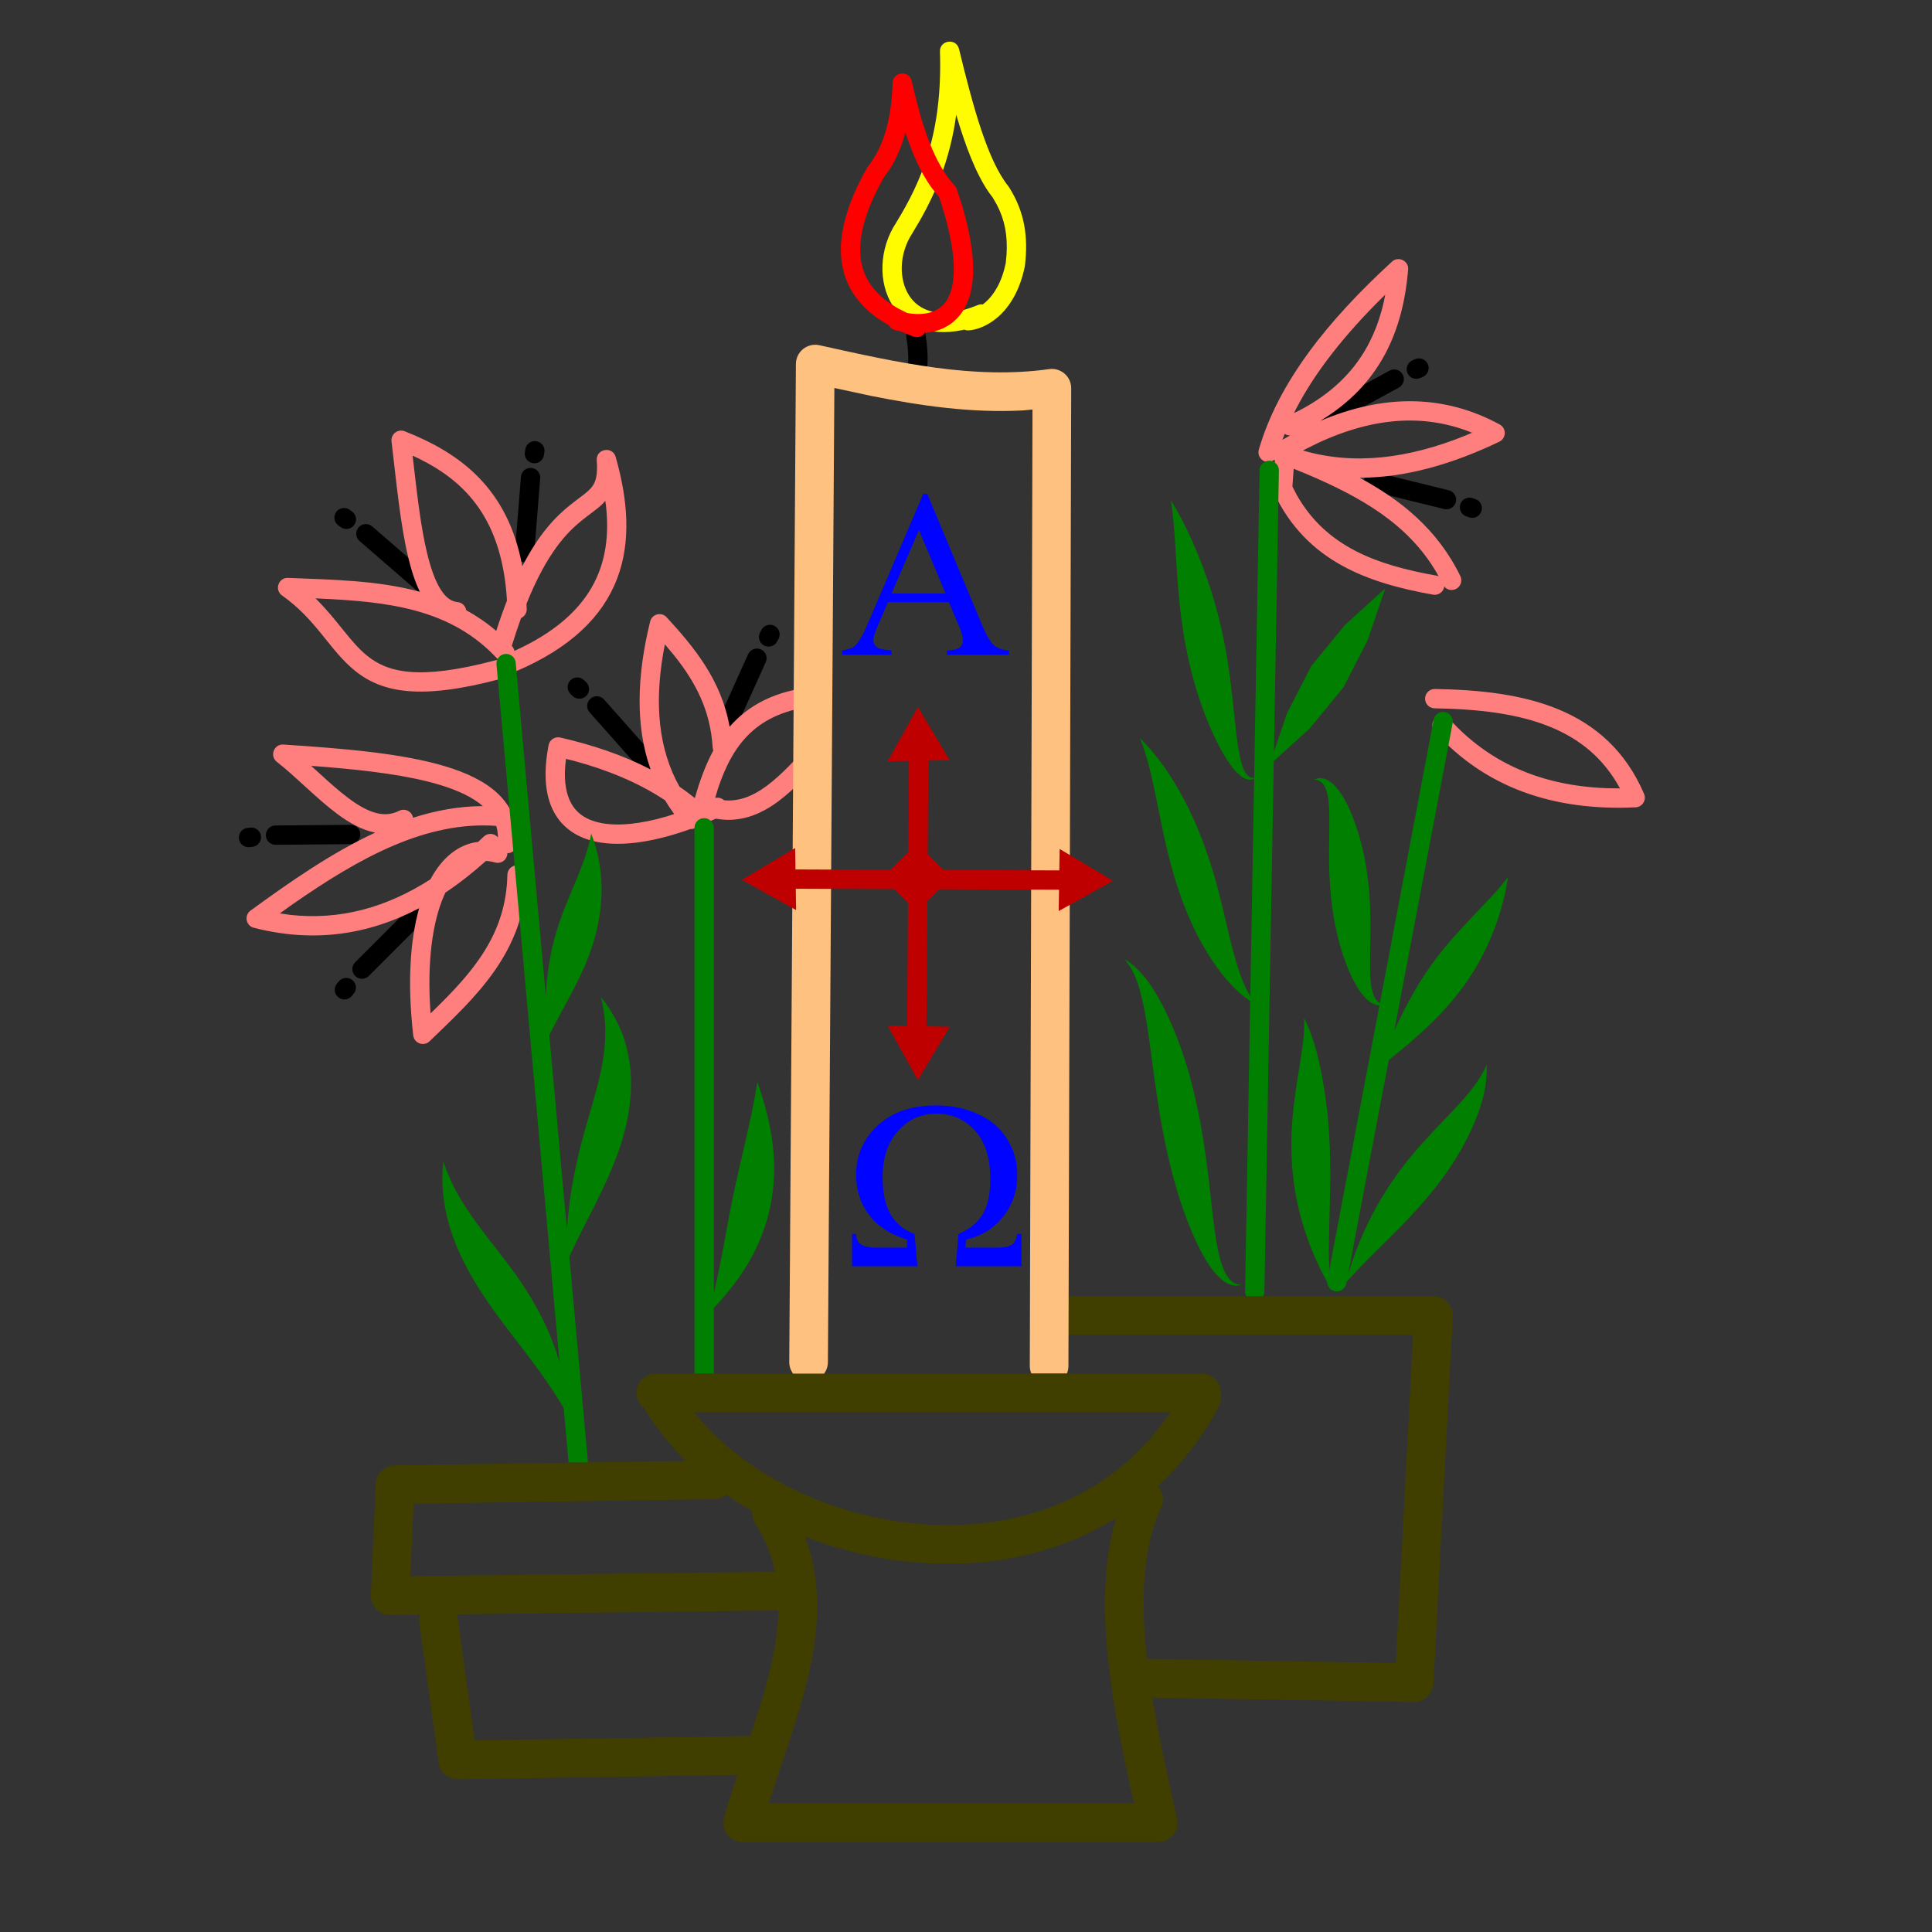
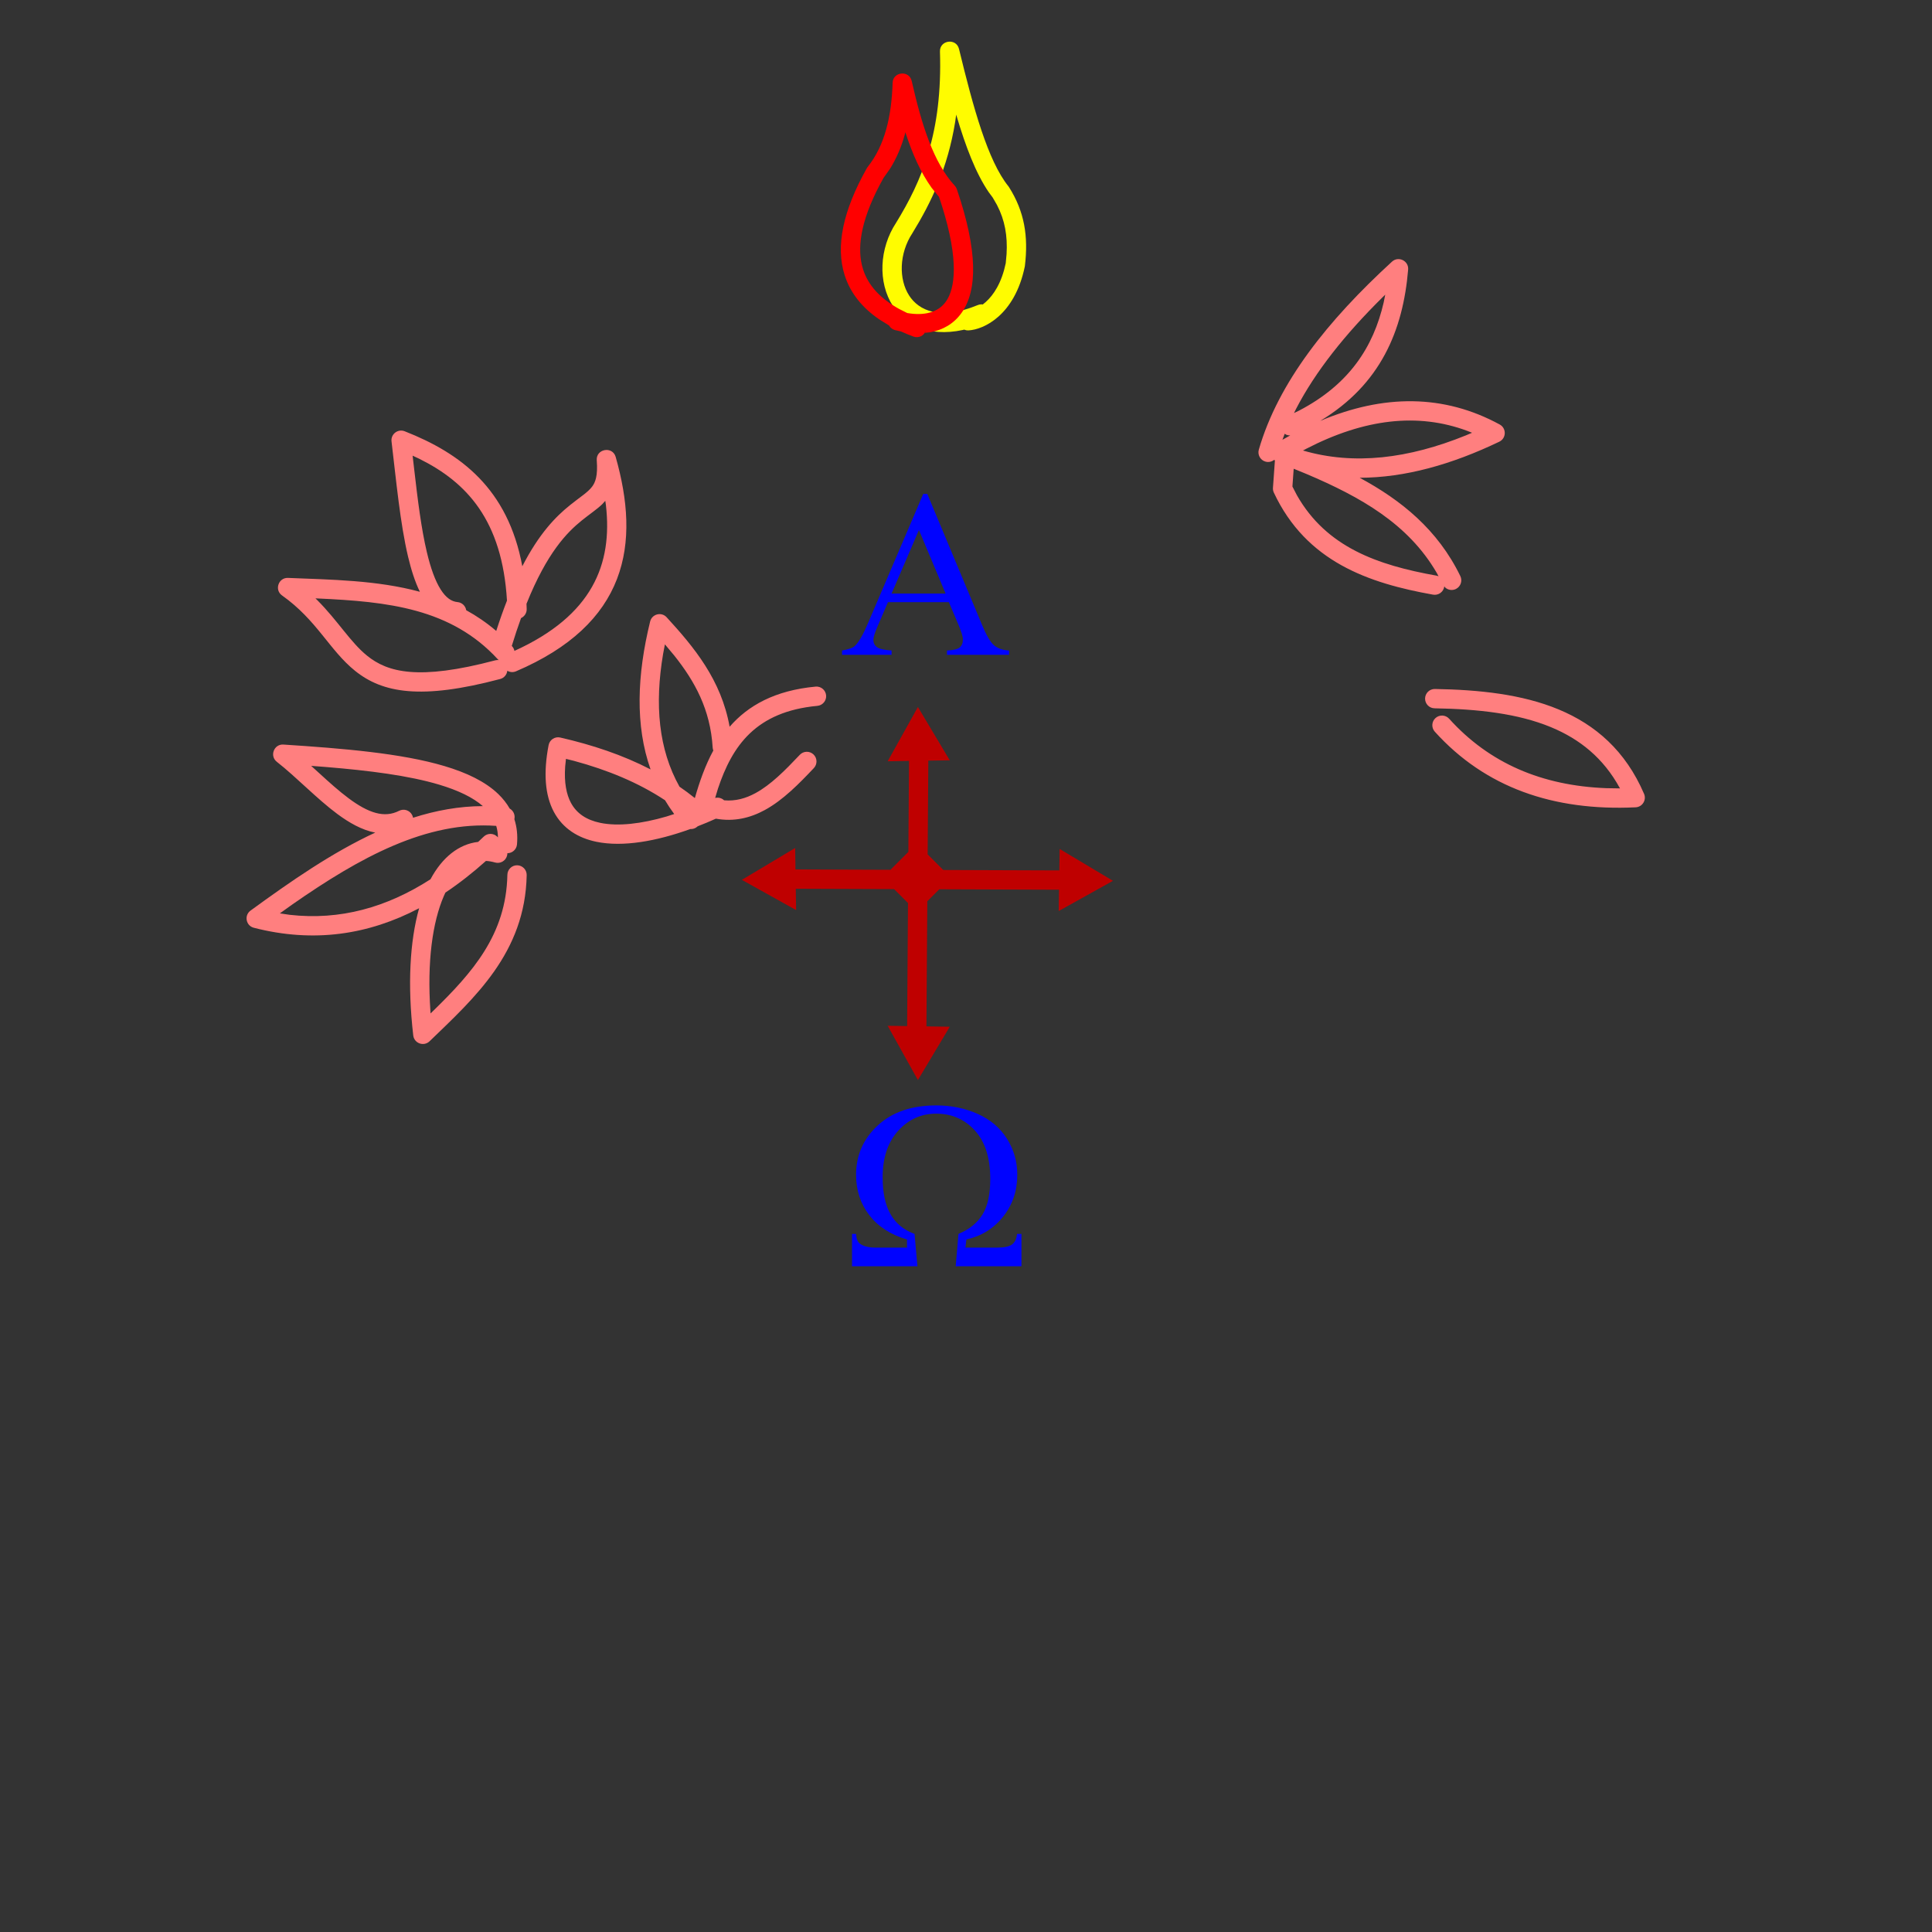
<svg xmlns="http://www.w3.org/2000/svg" stroke-width="0.501" stroke-linejoin="bevel" fill-rule="evenodd" version="1.1" overflow="visible" width="720pt" height="720pt" viewBox="0 0 720 720">
  <rect x="0" y="0" width="720" height="720" fill="#333333" stroke="none" />
  <defs>
	</defs>
  <g id="Document" fill="none" stroke="black" font-family="Times New Roman" font-size="16" transform="scale(1 -1)">
    <g id="Spread" transform="translate(0 -720)">
      <g id="Layer 1">
-         <path d="M 269.867,42.631 C 271.357,48.027 273.025,53.328 274.748,58.565 L 170.72,56.914 C 167.081,56.856 163.971,59.525 163.474,63.13 L 156.274,115.33 C 156.133,116.336 156.209,117.322 156.466,118.244 L 145.491,118.114 C 141.361,118.064 138.034,121.498 138.212,125.626 L 140.012,167.026 C 140.177,170.833 143.285,173.854 147.097,173.912 L 255.594,175.553 C 249.575,181.501 244.386,188.024 240.246,195.037 C 238.407,196.342 237.207,198.488 237.207,200.914 C 237.207,204.886 240.433,208.114 244.407,208.114 L 447.808,208.114 C 451.78,208.114 455.008,204.886 455.008,200.914 C 455.008,200.605 454.987,200.302 454.951,200.005 C 455.131,198.57 454.883,197.07 454.147,195.702 C 447.82,183.949 440.14,174.176 431.495,166.198 C 433.403,164.132 433.996,161.043 432.758,158.326 C 425.721,142.892 424.943,123.692 427.43,101.772 L 520.183,100.227 L 526.617,222.514 L 395.608,222.514 C 391.634,222.514 388.408,225.74 388.408,229.715 C 388.408,233.687 391.634,236.915 395.608,236.915 L 534.208,236.915 C 538.329,236.915 541.615,233.451 541.396,229.335 L 534.196,92.535 C 533.995,88.666 530.76,85.649 526.888,85.714 L 429.446,87.336 C 431.747,73.186 435.04,58.097 438.628,42.307 C 439.651,37.807 436.223,33.514 431.608,33.514 L 276.807,33.514 C 272.053,33.514 268.599,38.05 269.867,42.631 Z M 422.618,47.914 L 420.894,55.606 C 418.564,66.307 416.391,77.121 414.751,87.794 C 414.76,87.791 414.769,87.787 414.779,87.784 L 413.199,98.969 C 413.211,98.984 413.222,98.999 413.234,99.015 C 410.951,118.812 411.021,137.801 415.941,154.335 C 393.801,140.518 367.71,135.689 342.433,137.638 C 327.894,138.757 313.434,142.129 299.953,147.401 C 306.196,131.103 305.279,114.236 301.775,97.961 C 298.542,82.954 292.936,67.733 288.145,53.141 L 286.542,47.914 L 422.618,47.914 Z M 176.866,71.412 L 279.608,73.042 C 282.748,82.426 285.692,91.683 287.699,100.992 C 289.096,107.477 289.976,113.753 290.113,119.835 L 170.293,118.407 C 170.401,118.047 170.485,117.675 170.537,117.296 L 176.866,71.412 Z M 152.929,132.603 L 288.86,134.223 C 287.567,140.365 285.217,146.295 281.545,152.026 C 280.607,153.488 280.263,155.163 280.455,156.764 C 277.074,158.72 273.803,160.805 270.656,163.018 C 269.43,161.977 267.848,161.338 266.115,161.314 L 154.105,159.617 L 152.929,132.603 Z M 436.161,193.714 L 258.613,193.714 C 276.719,170.897 309.332,154.63 343.54,151.995 C 378.717,149.285 414.23,161.067 436.161,193.714 Z" stroke="none" fill="#403f00" stroke-width="1.2" fill-rule="evenodd" marker-start="none" marker-end="none" stroke-miterlimit="79.84" />
-         <path d="M 126.034,348.383 C 124.513,349.657 124.311,351.93 125.588,353.454 L 126.281,354.282 C 127.556,355.804 129.829,356.005 131.353,354.729 C 132.874,353.454 133.076,351.181 131.799,349.657 L 131.105,348.829 C 129.831,347.308 127.558,347.106 126.034,348.383 Z M 132.358,356.291 C 130.952,357.695 130.952,359.977 132.358,361.381 L 152.158,381.181 C 153.562,382.588 155.845,382.588 157.249,381.181 C 158.655,379.777 158.655,377.495 157.249,376.091 L 137.449,356.291 C 136.045,354.885 133.762,354.885 132.358,356.291 Z M 89.028,407.531 C 88.834,409.509 90.281,411.27 92.259,411.465 L 93.334,411.57 C 95.312,411.765 97.073,410.318 97.268,408.34 C 97.462,406.362 96.015,404.601 94.037,404.406 L 92.962,404.301 C 90.984,404.106 89.223,405.554 89.028,407.531 Z M 99.08,408.743 C 99.063,410.73 100.661,412.355 102.648,412.372 L 130.649,412.61 C 132.637,412.626 134.261,411.028 134.278,409.041 C 134.295,407.054 132.697,405.429 130.709,405.412 L 102.708,405.174 C 100.721,405.158 99.096,406.756 99.08,408.743 Z M 238.295,433.586 L 219.726,454.543 C 218.408,456.028 218.545,458.306 220.033,459.623 C 221.518,460.941 223.796,460.804 225.114,459.316 L 243.683,438.359 C 245,436.874 244.863,434.596 243.375,433.278 C 241.89,431.961 239.612,432.098 238.295,433.586 Z M 269.094,445.9 C 267.282,446.716 266.475,448.85 267.291,450.662 L 278.799,476.188 C 279.615,478 281.749,478.807 283.561,477.991 C 285.373,477.175 286.18,475.041 285.364,473.229 L 273.855,447.703 C 273.039,445.891 270.906,445.084 269.094,445.9 Z M 213.442,460.591 L 212.66,461.335 C 211.22,462.703 211.162,464.983 212.533,466.423 C 213.901,467.863 216.181,467.92 217.621,466.55 L 218.403,465.806 C 219.843,464.438 219.901,462.158 218.53,460.718 C 217.162,459.278 214.882,459.22 213.442,460.591 Z M 284.672,479.476 C 282.937,480.443 282.313,482.637 283.28,484.375 L 283.806,485.318 C 284.773,487.053 286.967,487.677 288.704,486.71 C 290.44,485.743 291.064,483.549 290.096,481.811 L 289.571,480.868 C 288.604,479.133 286.41,478.509 284.672,479.476 Z M 155.153,500.04 L 133.993,518.38 C 132.49,519.681 132.329,521.956 133.63,523.459 C 134.931,524.961 137.206,525.122 138.709,523.821 L 159.869,505.48 C 161.372,504.18 161.533,501.904 160.232,500.402 C 158.931,498.9 156.656,498.739 155.153,500.04 Z M 195.212,510.53 C 193.232,510.688 191.751,512.426 191.91,514.406 L 194.139,542.32 C 194.298,544.301 196.035,545.781 198.015,545.623 C 199.995,545.465 201.476,543.727 201.318,541.747 L 199.088,513.832 C 198.93,511.852 197.192,510.372 195.212,510.53 Z M 126.97,523.55 L 126.097,524.186 C 124.489,525.355 124.136,527.608 125.305,529.214 C 126.473,530.822 128.727,531.175 130.333,530.006 L 131.206,529.37 C 132.814,528.201 133.167,525.948 131.998,524.342 C 130.829,522.734 128.576,522.381 126.97,523.55 Z M 547.495,527.203 L 546.47,527.553 C 544.591,528.196 543.585,530.244 544.229,532.125 C 544.872,534.004 546.919,535.01 548.801,534.367 L 549.825,534.016 C 551.705,533.373 552.71,531.326 552.067,529.444 C 551.424,527.565 549.377,526.56 547.495,527.203 Z M 538.204,530.299 L 511.01,536.985 C 509.08,537.46 507.9,539.412 508.375,541.341 C 508.85,543.271 510.801,544.452 512.731,543.977 L 539.925,537.29 C 541.855,536.815 543.036,534.864 542.56,532.934 C 542.085,531.004 540.134,529.824 538.204,530.299 Z M 198.558,547.397 C 196.597,547.723 195.272,549.578 195.598,551.539 L 195.776,552.605 C 196.102,554.565 197.958,555.89 199.918,555.564 C 201.879,555.237 203.204,553.382 202.878,551.421 L 202.7,550.356 C 202.374,548.395 200.518,547.07 198.558,547.397 Z M 491.832,563.594 C 490.881,565.339 491.527,567.525 493.272,568.478 L 517.86,581.88 C 519.604,582.83 521.791,582.185 522.744,580.44 C 523.694,578.695 523.048,576.509 521.304,575.556 L 496.716,562.154 C 494.971,561.204 492.784,561.849 491.832,563.594 Z M 524.524,580.965 C 523.728,582.787 524.56,584.911 526.382,585.705 L 527.371,586.137 C 529.192,586.934 531.316,586.101 532.111,584.28 C 532.908,582.458 532.075,580.334 530.253,579.54 L 529.264,579.108 C 527.443,578.311 525.319,579.144 524.524,580.965 Z M 338.423,584.145 C 338.617,587.076 338.437,590.474 337.749,594.451 C 337.408,596.41 338.723,598.274 340.679,598.613 C 342.637,598.954 344.502,597.638 344.841,595.682 C 345.611,591.235 345.844,587.261 345.606,583.668 C 345.477,581.685 343.761,580.183 341.776,580.315 C 339.793,580.445 338.291,582.161 338.423,584.145 Z" stroke="none" fill="#000000" stroke-width="1.2" fill-rule="evenodd" marker-start="none" marker-end="none" stroke-miterlimit="79.84" />
        <path d="M 154.006,334.122 C 151.817,353.08 152.749,369.297 156.195,381.527 C 137.384,371.651 116.948,368.493 94.587,374.25 C 91.647,375.006 90.91,378.856 93.36,380.644 C 108.372,391.595 123.824,402.304 139.841,409.71 C 134.842,410.666 130.09,413.414 125.739,416.637 C 118.068,422.322 110.448,430.398 103.164,436.098 C 100.388,438.273 102.099,442.756 105.617,442.526 C 127.637,441.093 149.619,439.303 165.749,434.474 C 173.818,432.059 180.829,428.776 185.706,424.072 C 187.405,422.43 188.828,420.633 189.942,418.674 C 191.168,417.986 191.929,416.608 191.761,415.125 C 191.744,414.986 191.72,414.851 191.689,414.719 C 192.615,411.868 192.968,408.736 192.67,405.321 C 192.505,403.444 190.93,402.03 189.082,402.033 C 189.082,401.704 189.037,401.37 188.943,401.039 C 188.394,399.129 186.399,398.025 184.489,398.574 C 183.313,398.91 182.187,399.102 181.102,399.16 C 176.185,394.751 171.147,390.801 165.985,387.357 C 165.785,386.939 165.591,386.51 165.401,386.068 C 161.204,376.357 159.121,361.674 160.402,343.129 L 160.467,342.333 L 161.441,343.278 C 176.062,357.558 188.65,371.677 189.085,394.005 C 189.123,395.99 190.767,397.571 192.754,397.533 C 194.739,397.494 196.321,395.85 196.282,393.863 C 195.721,364.883 176.739,348.045 160.085,331.948 C 157.945,329.879 154.349,331.168 154.006,334.122 Z M 160.421,392.308 C 164.854,400.59 171.053,405.426 178.196,406.252 C 178.894,406.902 179.593,407.56 180.289,408.23 C 181.722,409.607 184.002,409.562 185.379,408.129 C 185.446,408.057 185.511,407.985 185.571,407.91 C 185.55,409.454 185.331,410.884 184.928,412.218 C 158.929,414.071 134.254,400.583 108.912,382.914 L 104.3,379.617 L 107.955,379.072 C 126.74,376.953 144.087,381.808 160.421,392.308 Z M 222.207,406.305 C 215.487,407.704 209.746,411.17 206.396,417.462 C 203.12,423.614 202.446,431.886 204.447,442.312 C 204.831,444.314 206.802,445.598 208.786,445.144 C 220.712,442.415 232.067,438.643 242.447,433.264 C 236.672,449.637 237.383,468.379 242.288,488.39 C 242.97,491.179 246.498,492.084 248.437,489.967 C 258.632,478.845 268.767,466.684 271.909,449.162 C 278.78,457.055 288.745,462.695 303.949,464.119 C 305.927,464.303 307.684,462.847 307.868,460.869 C 308.053,458.891 306.596,457.135 304.619,456.95 C 281.641,454.799 272.886,442.051 267.56,426.095 L 266.456,422.421 L 266.519,422.627 C 267.719,422.925 268.979,422.579 269.857,421.746 C 274.105,421.377 277.916,422.452 281.569,424.442 C 287.24,427.528 292.47,432.786 298.067,438.707 C 299.432,440.152 301.712,440.215 303.157,438.851 C 304.602,437.486 304.664,435.206 303.301,433.761 C 297.805,427.948 291.839,421.835 285.011,418.118 C 279.543,415.142 273.517,413.694 266.787,414.902 C 264.548,413.896 262.283,412.946 260.005,412.067 C 259.957,412.019 259.907,411.971 259.856,411.928 C 259.112,411.275 258.176,410.985 257.259,411.04 C 244.763,406.53 232.148,404.231 222.207,406.305 Z M 248.432,415.725 L 251.252,416.637 C 250.016,418.314 248.876,420.03 247.827,421.78 C 237.807,428.392 226.39,433.065 213.958,436.434 L 210.92,437.19 L 210.625,434.349 C 210.195,428.313 211.102,423.942 212.751,420.846 C 214.878,416.855 218.538,414.424 223.676,413.351 C 230.336,411.962 239.027,412.979 248.432,415.725 Z M 179.946,419.586 C 176.259,422.814 170.78,425.45 163.685,427.576 C 152.288,430.986 137.576,432.834 121.544,434.157 L 115.959,434.584 L 118.98,431.848 C 122.693,428.457 126.349,425.147 130.028,422.423 C 133.621,419.759 136.947,417.885 140.065,417.05 C 143.072,416.246 145.897,416.397 148.755,417.846 C 150.529,418.744 152.696,418.034 153.596,416.262 C 153.761,415.934 153.872,415.593 153.932,415.247 C 162.433,417.966 171.099,419.558 179.946,419.586 Z M 534.712,447.321 C 533.38,448.797 533.498,451.075 534.972,452.407 C 536.448,453.739 538.725,453.621 540.057,452.147 C 555.012,435.582 574.591,427.187 598.634,426.268 L 603.715,426.186 L 603.626,426.362 C 597.518,437.534 588.72,444.556 578.066,448.979 C 565.74,454.096 550.855,455.762 534.624,456.035 C 532.636,456.069 531.052,457.708 531.086,459.695 C 531.12,461.683 532.759,463.267 534.746,463.233 C 551.249,462.957 567.23,461.275 580.829,455.627 C 594.576,449.92 605.808,440.193 612.694,424.154 C 613.682,421.85 612.062,419.258 609.557,419.138 C 578.918,417.683 553.529,426.486 534.712,447.321 Z M 265.835,440.306 C 265.698,440.651 265.611,441.023 265.59,441.417 C 264.733,455.587 258.954,466.065 251.298,475.675 L 247.791,479.867 L 247.127,476.354 C 243.92,457.432 245.415,440.771 253.225,426.83 C 255.181,425.488 257.091,424.072 258.954,422.577 C 260.713,428.769 262.854,434.814 265.835,440.306 Z M 132.293,470.025 C 122.768,477.707 118.097,488.911 105.106,498.096 C 102.19,500.157 103.762,504.777 107.331,504.631 C 123.408,503.968 140.537,503.796 156.481,499.456 C 154.64,503.208 153.226,507.693 152.079,512.524 C 149.144,524.88 147.656,540.835 145.909,555.509 C 145.587,558.206 148.27,560.277 150.8,559.286 C 171.665,551.093 189.272,537.943 194.65,508.97 C 200.986,521.282 207.142,527.486 212.353,531.691 C 216.214,534.808 218.972,536.436 220.604,538.564 C 221.886,540.232 222.829,542.668 222.394,548.465 C 222.07,552.756 228.272,553.857 229.448,549.717 C 233.996,533.68 235.283,518.109 229.926,504.201 C 224.526,490.178 212.641,478.523 192.298,469.823 C 191.206,469.355 190.011,469.471 189.061,470.027 C 188.898,468.599 187.88,467.344 186.406,466.955 C 156.896,459.124 142.565,461.74 132.293,470.025 Z M 184.561,473.913 C 184.801,473.975 185.041,474.014 185.278,474.028 L 185.862,474.004 L 185.533,474.297 C 168.075,493.293 144.517,495.799 118.383,496.97 L 117.562,497.006 L 118.22,496.368 C 125.972,488.587 130.621,480.621 136.813,475.629 C 144.411,469.502 155.806,466.286 184.561,473.913 Z M 225.812,531.727 L 225.572,533.359 L 224.391,532.053 C 222.327,530.09 219.838,528.477 216.874,526.087 C 211.366,521.644 203.902,514.156 196.208,494.98 C 196.237,494.34 196.261,493.694 196.282,493.041 C 196.326,491.551 195.454,490.243 194.175,489.655 C 193.026,486.484 191.874,483.035 190.724,479.279 C 190.762,479.246 190.798,479.207 190.834,479.171 C 191.298,478.665 191.59,478.063 191.715,477.434 C 220.849,490.66 228.313,509.769 225.812,531.727 Z M 188.936,496.168 C 187.155,526.164 173.878,540.292 156.257,549.024 L 153.771,550.183 L 154.359,545.093 C 155.648,533.889 156.975,523.06 159.085,514.19 C 160.489,508.279 162.169,503.575 164.213,500.342 C 166.225,497.162 168.298,495.823 170.513,495.619 C 172.184,495.465 173.487,494.186 173.739,492.597 C 177.625,490.461 181.369,487.912 184.933,484.867 C 186.26,488.983 187.594,492.736 188.936,496.168 Z M 474.727,536.404 C 474.465,536.961 474.35,537.576 474.393,538.19 L 475.123,548.414 C 475.022,548.477 474.926,548.546 474.832,548.623 C 473.949,547.917 472.749,547.637 471.583,547.977 C 469.675,548.529 468.573,550.526 469.127,552.437 C 476.38,577.5 494.872,600.602 518.752,622.488 C 521.16,624.694 525.043,622.79 524.772,619.536 C 522.888,596.854 514.5,576.705 492.004,563.145 C 515.613,573.12 538.075,573.146 558.907,561.797 C 561.48,560.395 561.381,556.653 558.741,555.389 C 541.101,546.936 523.677,541.98 506.709,541.951 C 522.115,533.647 535.79,522.667 544.224,505.308 C 545.09,503.52 544.346,501.364 542.558,500.496 C 541.216,499.845 539.668,500.1 538.612,501.024 L 538.243,501.506 L 538.228,501.302 C 537.88,499.346 536.008,498.04 534.052,498.391 C 510.014,502.68 486.839,510.626 474.727,536.404 Z M 536.109,505.231 L 535.413,506.536 C 524.755,524.846 506.973,534.828 486.938,543.34 L 482.121,545.316 L 481.646,538.68 L 483.331,535.425 C 494.316,516.098 513.302,509.404 535.317,505.478 C 535.56,505.432 535.795,505.365 536.018,505.279 L 536.109,505.231 Z M 546.341,557.765 L 548.601,558.725 L 546.77,559.442 C 528.417,566.258 508.502,563.969 486.823,552.768 L 485.589,552.11 L 485.308,552.187 C 485.397,552.158 485.488,552.132 485.582,552.105 C 504.636,546.54 524.93,549.077 546.341,557.765 Z M 477.873,555.96 L 477.931,556.111 C 478.898,556.668 479.865,557.21 480.83,557.736 C 480.333,557.714 479.841,557.798 479.387,557.976 L 478.778,558.357 L 477.873,555.96 Z M 482.243,566.076 L 484.101,566.969 C 502.785,576.696 511.833,590.685 515.647,607.253 L 516.24,610.186 L 515.088,609.07 C 501.391,595.509 490.331,581.745 482.992,567.6 L 482.243,566.076 Z" stroke="none" fill="#ff7f7f" stroke-width="1.2" fill-rule="evenodd" marker-start="none" marker-end="none" stroke-miterlimit="79.84" />
-         <path d="M 211.893,175.008 L 210.058,195.303 C 207.142,200.245 203.936,204.982 200.55,209.638 C 195.735,216.255 190.587,222.632 185.742,229.23 C 175.64,242.982 166.851,257.807 165.133,275.087 C 164.729,279.15 164.785,283.254 165.207,287.315 C 170.485,270.282 183.121,258.097 193.052,243.793 C 200.23,233.447 205.294,223.323 208.518,212.331 L 185.022,472.391 C 184.842,474.369 186.303,476.121 188.283,476.299 C 190.261,476.479 192.013,475.017 192.19,473.037 L 203.538,347.447 L 203.437,348.565 C 203.727,358.041 205.395,367.283 208.638,376.756 C 212.365,387.645 218.197,397.931 220.335,409.307 C 226.249,394.238 224.974,378.112 219.214,363.213 C 215.269,353.005 209.511,343.962 204.73,334.221 L 211.294,261.606 C 211.657,267.397 212.329,273.159 213.342,278.922 C 214.554,285.836 216.231,292.633 218.13,299.389 C 222.872,316.268 228.39,330.805 223.935,348.469 C 227.185,344.387 229.784,340.103 231.707,335.245 C 237.404,320.843 235.465,304.686 230.322,290.42 C 225.45,276.908 218.194,264.707 212.185,251.763 L 219.12,175.008 L 211.893,175.008 Z M 258.807,208.123 L 258.807,411.515 C 258.807,413.5 260.42,415.115 262.407,415.115 C 264.392,415.115 266.007,413.5 266.007,411.515 L 266.007,238.163 C 268.811,249.57 270.546,261.272 272.888,272.766 C 275.876,287.449 279.894,302.005 282.256,316.789 C 285.296,308.022 287.663,299.048 288.325,289.76 C 289.343,275.492 286.216,261.875 278.989,249.527 C 275.331,243.275 270.942,237.771 266.007,232.566 L 266.007,208.123 L 258.807,208.123 Z M 208.633,211.074 L 208.52,212.329 L 208.518,212.331 L 208.633,211.074 Z M 464.008,238.777 L 465.914,346.909 C 458.404,352.009 452.543,360.162 448.168,367.878 C 440.932,380.637 436.679,394.95 433.602,409.209 C 432.378,414.882 431.32,420.59 430.11,426.268 C 428.759,432.606 427.23,438.916 424.816,444.947 C 439.855,429.93 448.761,408.246 454.041,388.139 C 456.148,380.113 457.787,371.958 459.993,363.966 C 461.404,358.849 463.187,353.385 465.945,348.695 L 465.957,349.317 L 467.378,429.789 C 464.102,428.152 460.516,432.323 458.795,434.639 C 458.426,435.138 458.066,435.645 457.718,436.158 C 457.178,436.958 456.659,437.781 456.172,438.611 C 455.75,439.331 455.332,440.051 454.929,440.783 C 454.048,442.379 453.225,444.031 452.45,445.679 C 451.37,447.976 450.371,450.326 449.44,452.687 C 444.035,466.396 441.057,480.856 439.555,495.489 C 438.842,502.423 438.443,509.359 438.011,516.312 C 437.656,522.043 437.284,527.839 436.336,533.508 C 439.468,528.564 442.132,523.262 444.503,517.915 C 449.879,505.8 453.839,493.142 456.352,480.124 C 457.999,471.599 458.999,463.113 459.885,454.487 C 460.106,452.332 460.329,450.175 460.571,448.022 C 460.682,447.04 460.802,446.059 460.924,445.079 C 461.027,444.266 461.138,443.452 461.26,442.643 C 461.375,441.885 461.493,441.131 461.623,440.373 C 461.726,439.771 461.836,439.161 461.966,438.563 C 462.086,438.006 462.203,437.454 462.338,436.9 C 462.933,434.452 464.162,429.846 467.383,430.082 L 467.385,430.264 L 469.408,544.778 C 469.442,546.765 471.083,548.349 473.071,548.313 C 475.058,548.28 476.642,546.638 476.606,544.651 L 474.755,439.871 L 479.601,454.127 L 488.637,471.755 L 501.201,487.067 L 516.256,500.748 L 509.712,481.485 L 500.676,463.859 L 488.111,448.545 L 474.693,436.355 L 471.206,238.65 C 471.195,238.02 471.023,237.432 470.73,236.923 L 464.483,236.923 C 464.17,237.468 463.995,238.102 464.008,238.777 Z M 497.536,238.777 C 495.871,239.091 494.69,240.51 494.611,242.13 C 485.243,259.316 480.719,276.997 481.303,296.84 C 481.521,304.285 482.541,311.701 483.705,319.05 C 484.811,326.024 486.275,333.462 486.016,340.549 C 490.031,332.72 492.033,323.135 493.442,314.56 C 495.427,302.48 495.885,290.291 495.734,278.072 C 495.604,267.606 494.98,257.094 495.357,246.623 L 495.556,247.662 L 514.08,345.321 C 510.105,345.438 506.937,350.094 505.19,353.154 C 504.835,353.776 504.499,354.409 504.175,355.048 C 503.685,356.017 503.232,357.009 502.797,358.005 C 502.286,359.178 501.816,360.364 501.376,361.566 C 497.644,371.809 495.962,382.545 495.46,393.414 C 495.151,400.151 495.398,406.84 495.424,413.574 C 495.427,414.39 495.427,415.211 495.408,416.027 C 495.391,416.793 495.367,417.554 495.34,418.319 C 495.283,420.023 495.117,421.838 494.786,423.515 C 494.203,426.47 493.092,429.359 489.616,429.467 C 494.625,431.754 498.578,426.256 500.786,422.579 C 501.304,421.715 501.777,420.794 502.224,419.891 C 502.759,418.804 503.253,417.7 503.712,416.579 C 508.219,405.561 510.132,393.633 510.614,381.789 C 510.847,376.036 510.703,370.307 510.612,364.557 C 510.585,362.85 510.568,361.146 510.588,359.44 C 510.602,358.127 510.645,356.812 510.736,355.501 C 510.938,352.602 511.387,347.831 514.236,346.151 L 514.284,346.401 L 534.271,451.785 C 534.64,453.736 536.527,455.023 538.478,454.651 C 540.429,454.281 541.716,452.395 541.344,450.443 L 519.629,335.951 C 523.969,345.534 528.993,354.72 535.5,363.205 C 539.853,368.884 544.622,374.07 549.552,379.245 C 553.821,383.725 558.218,388.178 561.977,393.107 C 560.004,379.242 554.001,364.314 545.805,352.984 C 543.376,349.626 540.789,346.473 537.988,343.415 C 531.751,336.604 524.683,330.712 517.533,324.906 L 502.38,244.999 C 507.333,261.577 515.12,276.214 526.296,289.604 C 531.04,295.29 536.203,300.534 541.286,305.905 C 546.141,311.036 551.285,316.691 554.057,323.269 C 554.585,312.961 550.173,301.948 545.34,293.063 C 539.707,282.709 532.267,273.618 524.164,265.117 C 516.832,257.425 508.936,250.283 501.873,242.334 L 501.744,241.643 C 501.374,239.691 499.488,238.405 497.536,238.777 Z M 450.602,248.543 C 450.033,249.38 449.491,250.237 448.982,251.113 C 448.327,252.239 447.705,253.359 447.117,254.523 C 446.023,256.688 444.998,258.867 444.057,261.104 C 442.895,263.869 441.842,266.682 440.855,269.514 C 434.452,287.908 431.632,306.983 429.114,326.216 C 428.063,334.247 427.055,342.318 425.001,350.166 C 423.894,354.395 422.08,359.267 419.056,362.509 C 425.757,358.885 430.828,350.2 434.073,343.703 C 443.903,324.023 448.019,301.384 450.551,279.743 C 450.964,276.21 451.327,272.67 451.739,269.137 C 451.912,267.654 452.083,266.171 452.267,264.69 C 452.423,263.435 452.594,262.184 452.767,260.931 C 452.927,259.76 453.107,258.587 453.309,257.423 C 453.523,256.177 453.743,254.924 454.019,253.691 C 454.211,252.834 454.403,251.984 454.629,251.135 C 455.659,247.268 457.703,241.196 462.616,241.189 C 457.523,239.535 453.098,244.856 450.602,248.543 Z M 502.2,244.047 L 502.38,244.999 C 502.378,244.993 502.376,244.987 502.375,244.981 L 502.2,244.047 Z M 519.403,334.756 L 519.629,335.951 C 519.627,335.947 519.625,335.943 519.624,335.939 L 519.403,334.756 Z" stroke="none" fill="#007f01" stroke-width="1.2" fill-rule="evenodd" marker-start="none" marker-end="none" stroke-miterlimit="79.84" />
-         <path d="M 294.136,212.434 L 296.608,584.361 C 296.636,588.945 300.896,592.337 305.37,591.343 C 335.029,584.748 363.121,578.52 391.002,582.444 C 395.342,583.056 399.22,579.674 399.206,575.294 L 398.174,210.927 C 398.171,209.945 397.972,209.009 397.613,208.158 L 384.336,208.158 C 383.972,209.022 383.772,209.971 383.776,210.968 L 384.784,567.386 L 381.429,567.06 C 362.149,565.994 343.019,568.776 324.371,572.517 L 310.945,575.409 L 308.533,212.341 C 308.522,210.743 307.992,209.27 307.103,208.083 L 295.565,208.083 C 294.658,209.295 294.124,210.803 294.136,212.434 Z" stroke="none" fill="#ffc17f" stroke-width="1.2" fill-rule="evenodd" marker-start="none" marker-end="none" stroke-miterlimit="79.84" />
        <path d="M 332.768,605.947 C 327.071,614.758 327.692,627.451 333.935,636.958 C 343.528,652.563 351.273,670.603 350.296,700.791 C 350.157,705.082 356.38,705.929 357.393,701.756 C 362.764,679.63 368.152,660.101 375.781,650.602 C 375.863,650.499 375.942,650.388 376.014,650.278 C 381.827,641.119 383.269,631.853 381.949,620.916 C 381.937,620.82 381.918,620.71 381.899,620.618 C 378.148,602.486 366.582,597.154 360.913,596.87 C 360.417,596.844 359.939,596.921 359.5,597.082 L 359.358,597.168 L 361.237,597.617 C 347.922,593.954 338.001,597.85 332.768,605.947 Z M 364.401,606.314 C 364.859,606.504 365.334,606.59 365.802,606.586 L 366.227,606.518 C 369.105,608.678 372.285,612.552 374.195,619.375 L 374.812,621.919 L 375.119,625.298 C 375.522,632.158 374.476,637.968 371.553,643.606 L 369.961,646.368 L 368.509,648.322 C 363.657,655.373 359.817,665.544 356.493,676.779 L 356.349,677.292 L 355.955,674.506 C 353.159,657.3 347.051,644.546 340.014,633.096 C 335.034,625.517 334.89,615.924 338.814,609.854 C 342.424,604.272 350.296,600.487 364.401,606.314 Z" stroke="none" fill-rule="evenodd" stroke-width="1.2" fill="#fffc00" marker-start="none" marker-end="none" stroke-miterlimit="79.84" />
        <path d="M 340.398,594.573 C 338.807,595.164 337.266,595.795 335.752,596.484 L 333.522,596.99 C 332.562,597.247 331.796,597.869 331.324,598.702 L 327.613,601.018 C 321.438,605.254 316.945,610.637 314.78,617.446 C 311.346,628.236 314.14,641.467 323.036,657.31 C 323.13,657.478 323.238,657.636 323.356,657.787 C 329.802,665.897 332.245,676.625 332.656,689.146 C 332.795,693.334 338.838,693.91 339.765,689.823 C 343.473,673.467 347.901,659.343 355.816,650.794 C 356.159,650.424 356.418,649.985 356.581,649.51 C 364.465,626.395 364.24,611.82 358.439,603.53 C 355.408,599.198 351.217,597.017 346.765,596.191 L 344.565,595.944 L 345.028,596.69 C 344.337,594.828 342.261,593.88 340.398,594.573 Z M 352.54,607.658 C 355.943,612.521 357.397,622.865 351.126,643.02 L 349.953,646.61 L 347.224,649.966 C 343.084,655.721 339.997,662.76 337.511,670.385 L 337.405,670.731 L 337.201,669.876 C 335.941,665.359 334.161,661.075 331.693,657.13 L 329.25,653.671 L 327.796,650.991 C 320.605,637.265 319.259,627.115 321.642,619.63 C 323.521,613.718 327.94,608.832 334.984,604.915 L 338.101,603.341 C 344.243,602.266 349.597,603.451 352.54,607.658 Z" stroke="none" fill-rule="evenodd" stroke-width="1.2" fill="#ff0000" marker-start="none" marker-end="none" stroke-miterlimit="79.84" />
        <path d="M 342.073,317.5 L 330.808,337.72 L 338.056,337.607 L 338.382,383.469 L 333.198,388.65 L 296.641,388.787 L 296.562,388.787 L 296.687,380.838 L 276.467,392.104 L 296.332,403.979 L 296.454,395.963 L 296.454,395.978 C 296.524,395.982 296.596,395.985 296.668,395.985 L 331.854,395.855 L 338.517,402.518 L 338.759,436.42 L 330.808,436.3 L 342.073,456.52 L 353.949,436.655 L 345.959,436.53 L 345.709,401.596 L 351.522,395.783 L 394.775,395.625 L 394.9,403.619 L 414.765,391.744 L 394.545,380.478 L 394.665,388.427 L 350.044,388.59 L 345.585,384.131 L 345.253,337.497 L 353.949,337.365 L 342.073,317.5 Z" stroke="none" stroke-linejoin="miter" fill="#bf0000" stroke-width="1.2" marker-start="none" marker-end="none" stroke-miterlimit="79.84" />
        <g id="Group">
          <g id="Group_1">
            <path d="M 317.525,248.096 L 317.525,260.155 L 319.037,260.155 C 319.123,258.397 319.584,257.201 320.42,256.568 C 321.717,255.558 323.691,255.054 326.342,255.054 L 338.011,255.054 L 338.011,258.08 C 331.96,259.838 327.285,262.849 323.986,267.113 C 320.687,271.377 319.037,276.405 319.037,282.196 C 319.037,289.457 321.724,295.58 327.098,300.566 C 332.471,305.551 339.74,308.043 348.902,308.043 C 354.52,308.043 359.685,306.984 364.397,304.866 C 369.108,302.749 372.738,299.658 375.288,295.595 C 377.838,291.532 379.113,287.066 379.113,282.196 C 379.113,276.233 377.363,271.039 373.862,266.615 C 370.362,262.192 365.787,259.347 360.14,258.08 L 359.794,255.054 L 371.68,255.054 C 374.33,255.054 376.174,255.458 377.212,256.265 C 378.248,257.072 378.853,258.369 379.027,260.155 L 380.669,260.155 L 380.669,248.096 L 356.163,248.096 L 357.2,260.155 C 361.263,261.855 364.253,264.275 366.169,267.416 C 368.085,270.555 369.043,274.964 369.043,280.641 C 369.043,288.477 367.134,294.493 363.316,298.685 C 359.498,302.878 354.694,304.974 348.902,304.974 C 343.312,304.974 338.586,302.849 334.726,298.599 C 330.865,294.349 328.935,288.564 328.935,281.246 C 328.935,275.483 329.922,270.887 331.895,267.459 C 333.869,264.03 336.844,261.596 340.82,260.155 L 341.901,248.096 L 317.525,248.096 Z M 313.808,475.975 L 313.808,477.574 C 316.257,478.007 317.842,478.569 318.562,479.26 C 320.031,480.643 321.66,483.452 323.447,487.687 L 344.063,535.921 L 345.575,535.921 L 365.976,487.125 C 367.588,483.236 369.072,480.708 370.427,479.54 C 371.781,478.373 373.653,477.718 376.045,477.574 L 376.045,475.975 L 352.923,475.975 L 352.923,477.574 C 355.314,477.69 356.899,478.078 357.677,478.741 C 358.455,479.404 358.844,480.398 358.844,481.723 C 358.844,482.761 358.282,484.605 357.158,487.256 L 353.614,495.597 L 330.924,495.597 L 326.948,486.348 C 325.968,484.071 325.478,482.472 325.478,481.55 C 325.478,480.456 325.896,479.57 326.732,478.892 C 327.566,478.215 329.41,477.776 332.264,477.574 L 332.264,475.975 L 313.808,475.975 Z M 352.404,498.796 L 342.464,522.479 L 332.264,498.796 L 352.404,498.796 Z" stroke="none" stroke-linejoin="round" fill="#0003ff" stroke-width="2.213" stroke-linecap="round" fill-rule="nonzero" marker-start="none" marker-end="none" stroke-miterlimit="79.84" />
          </g>
        </g>
      </g>
    </g>
  </g>
</svg>